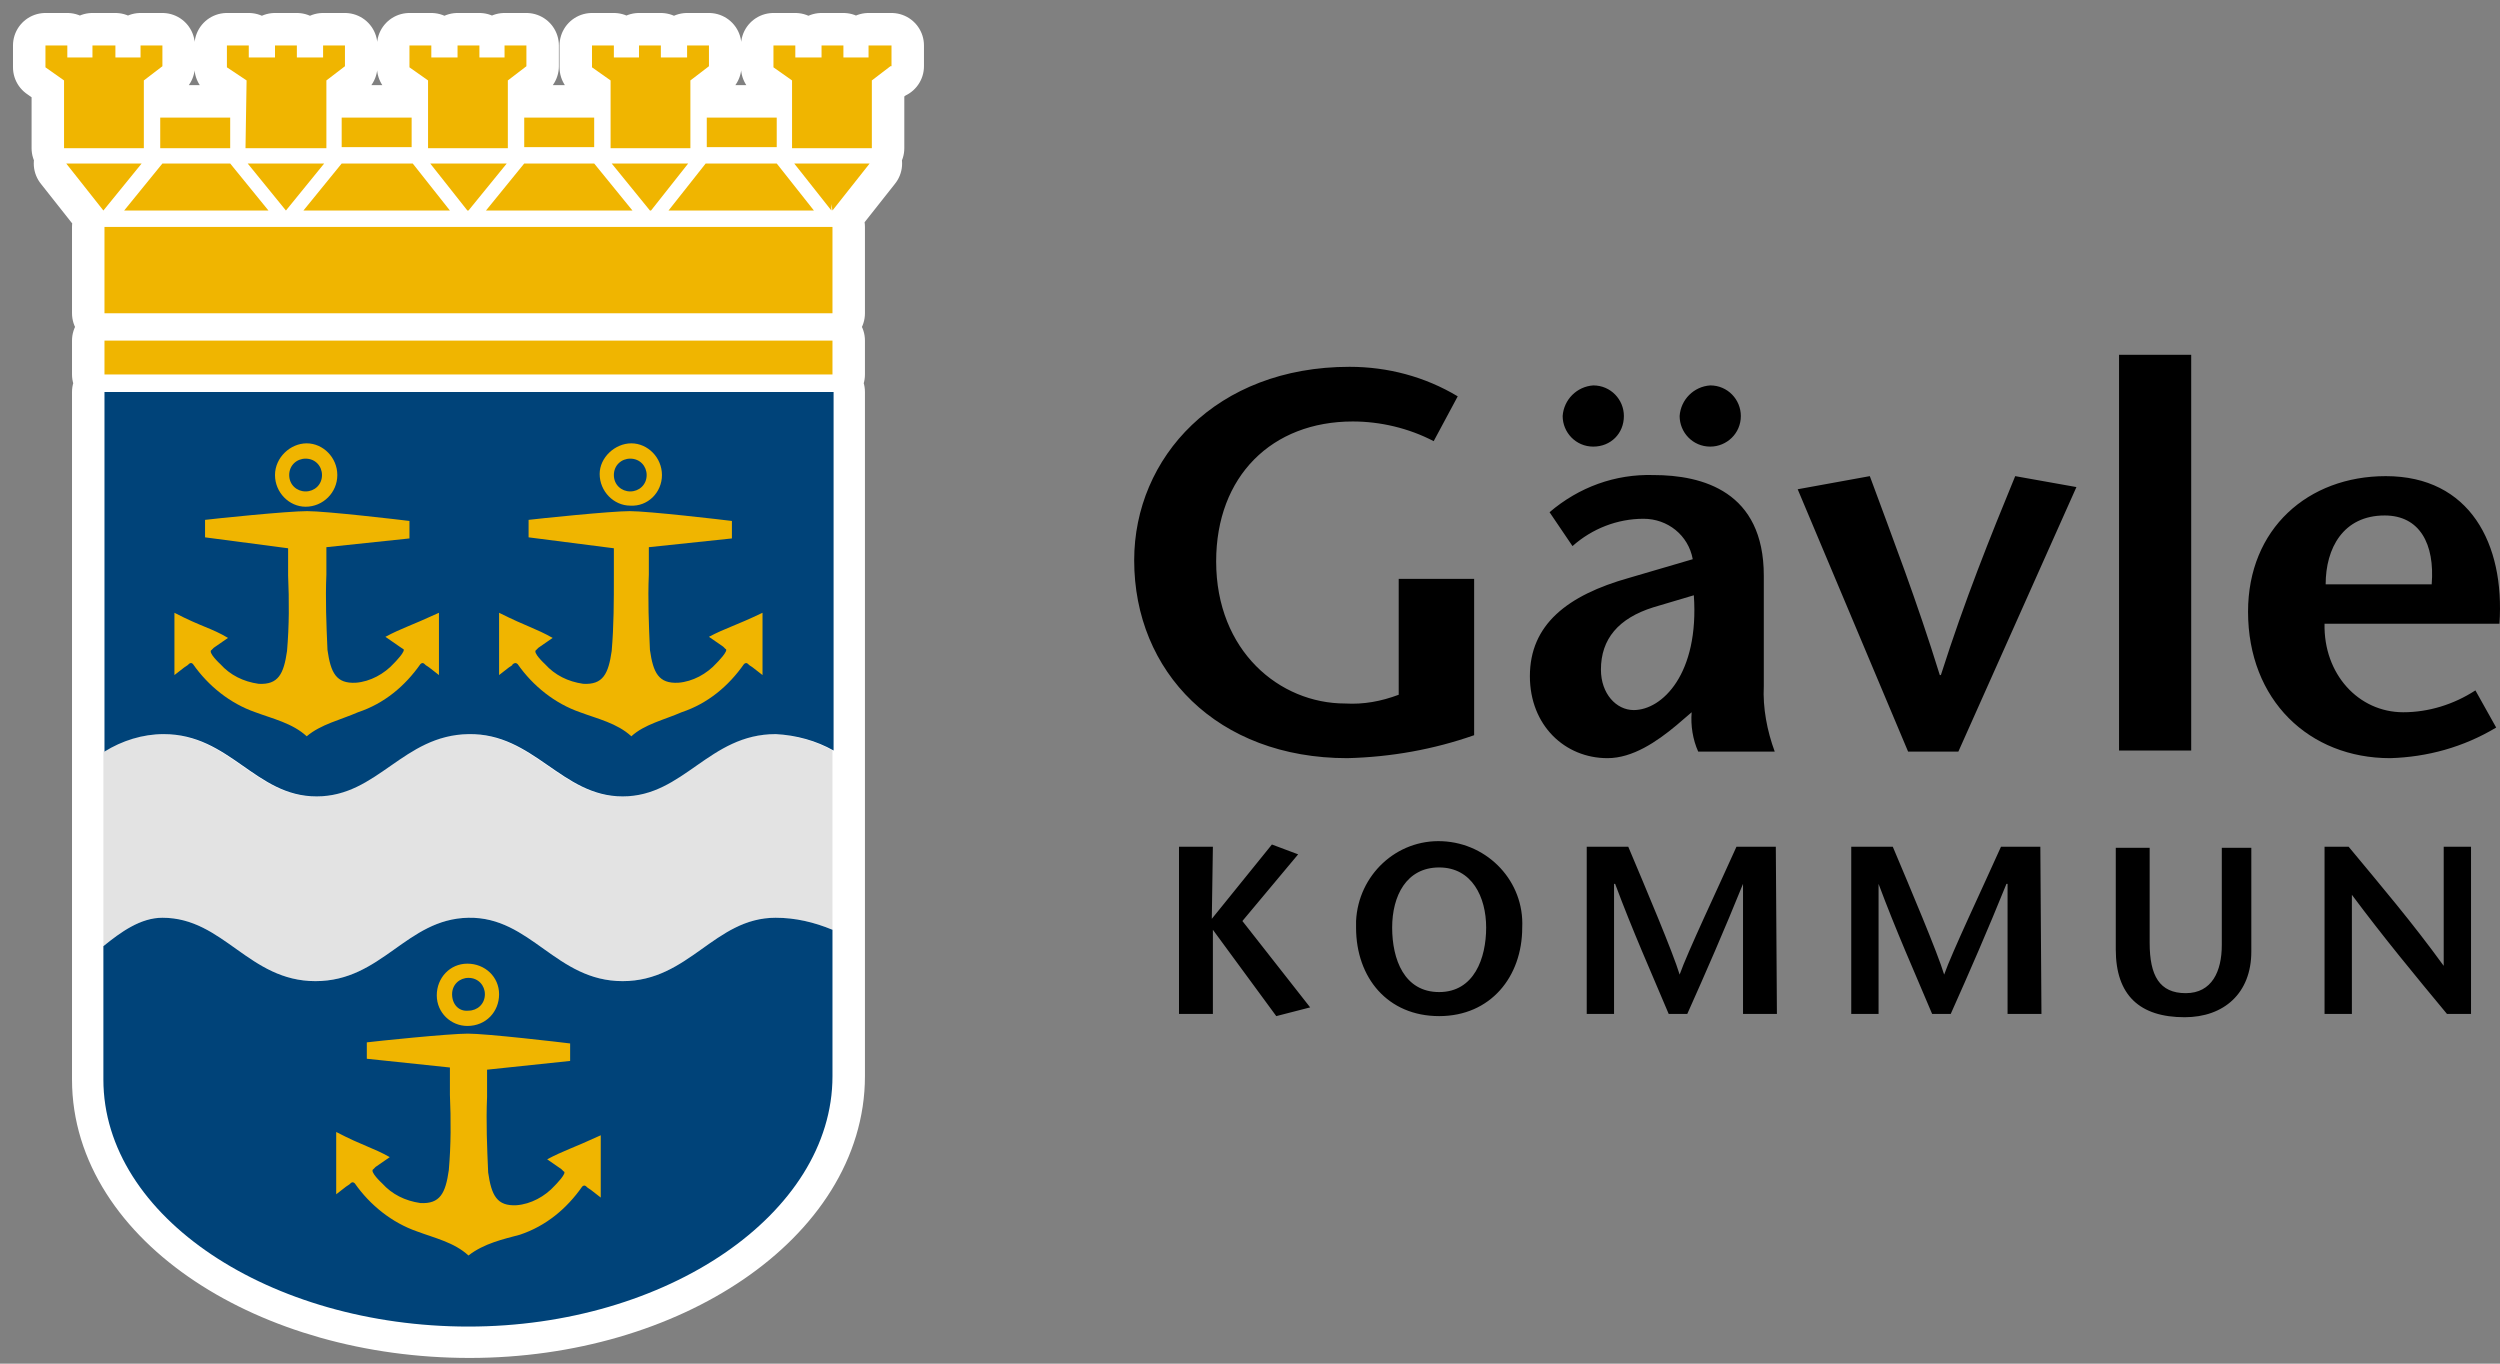
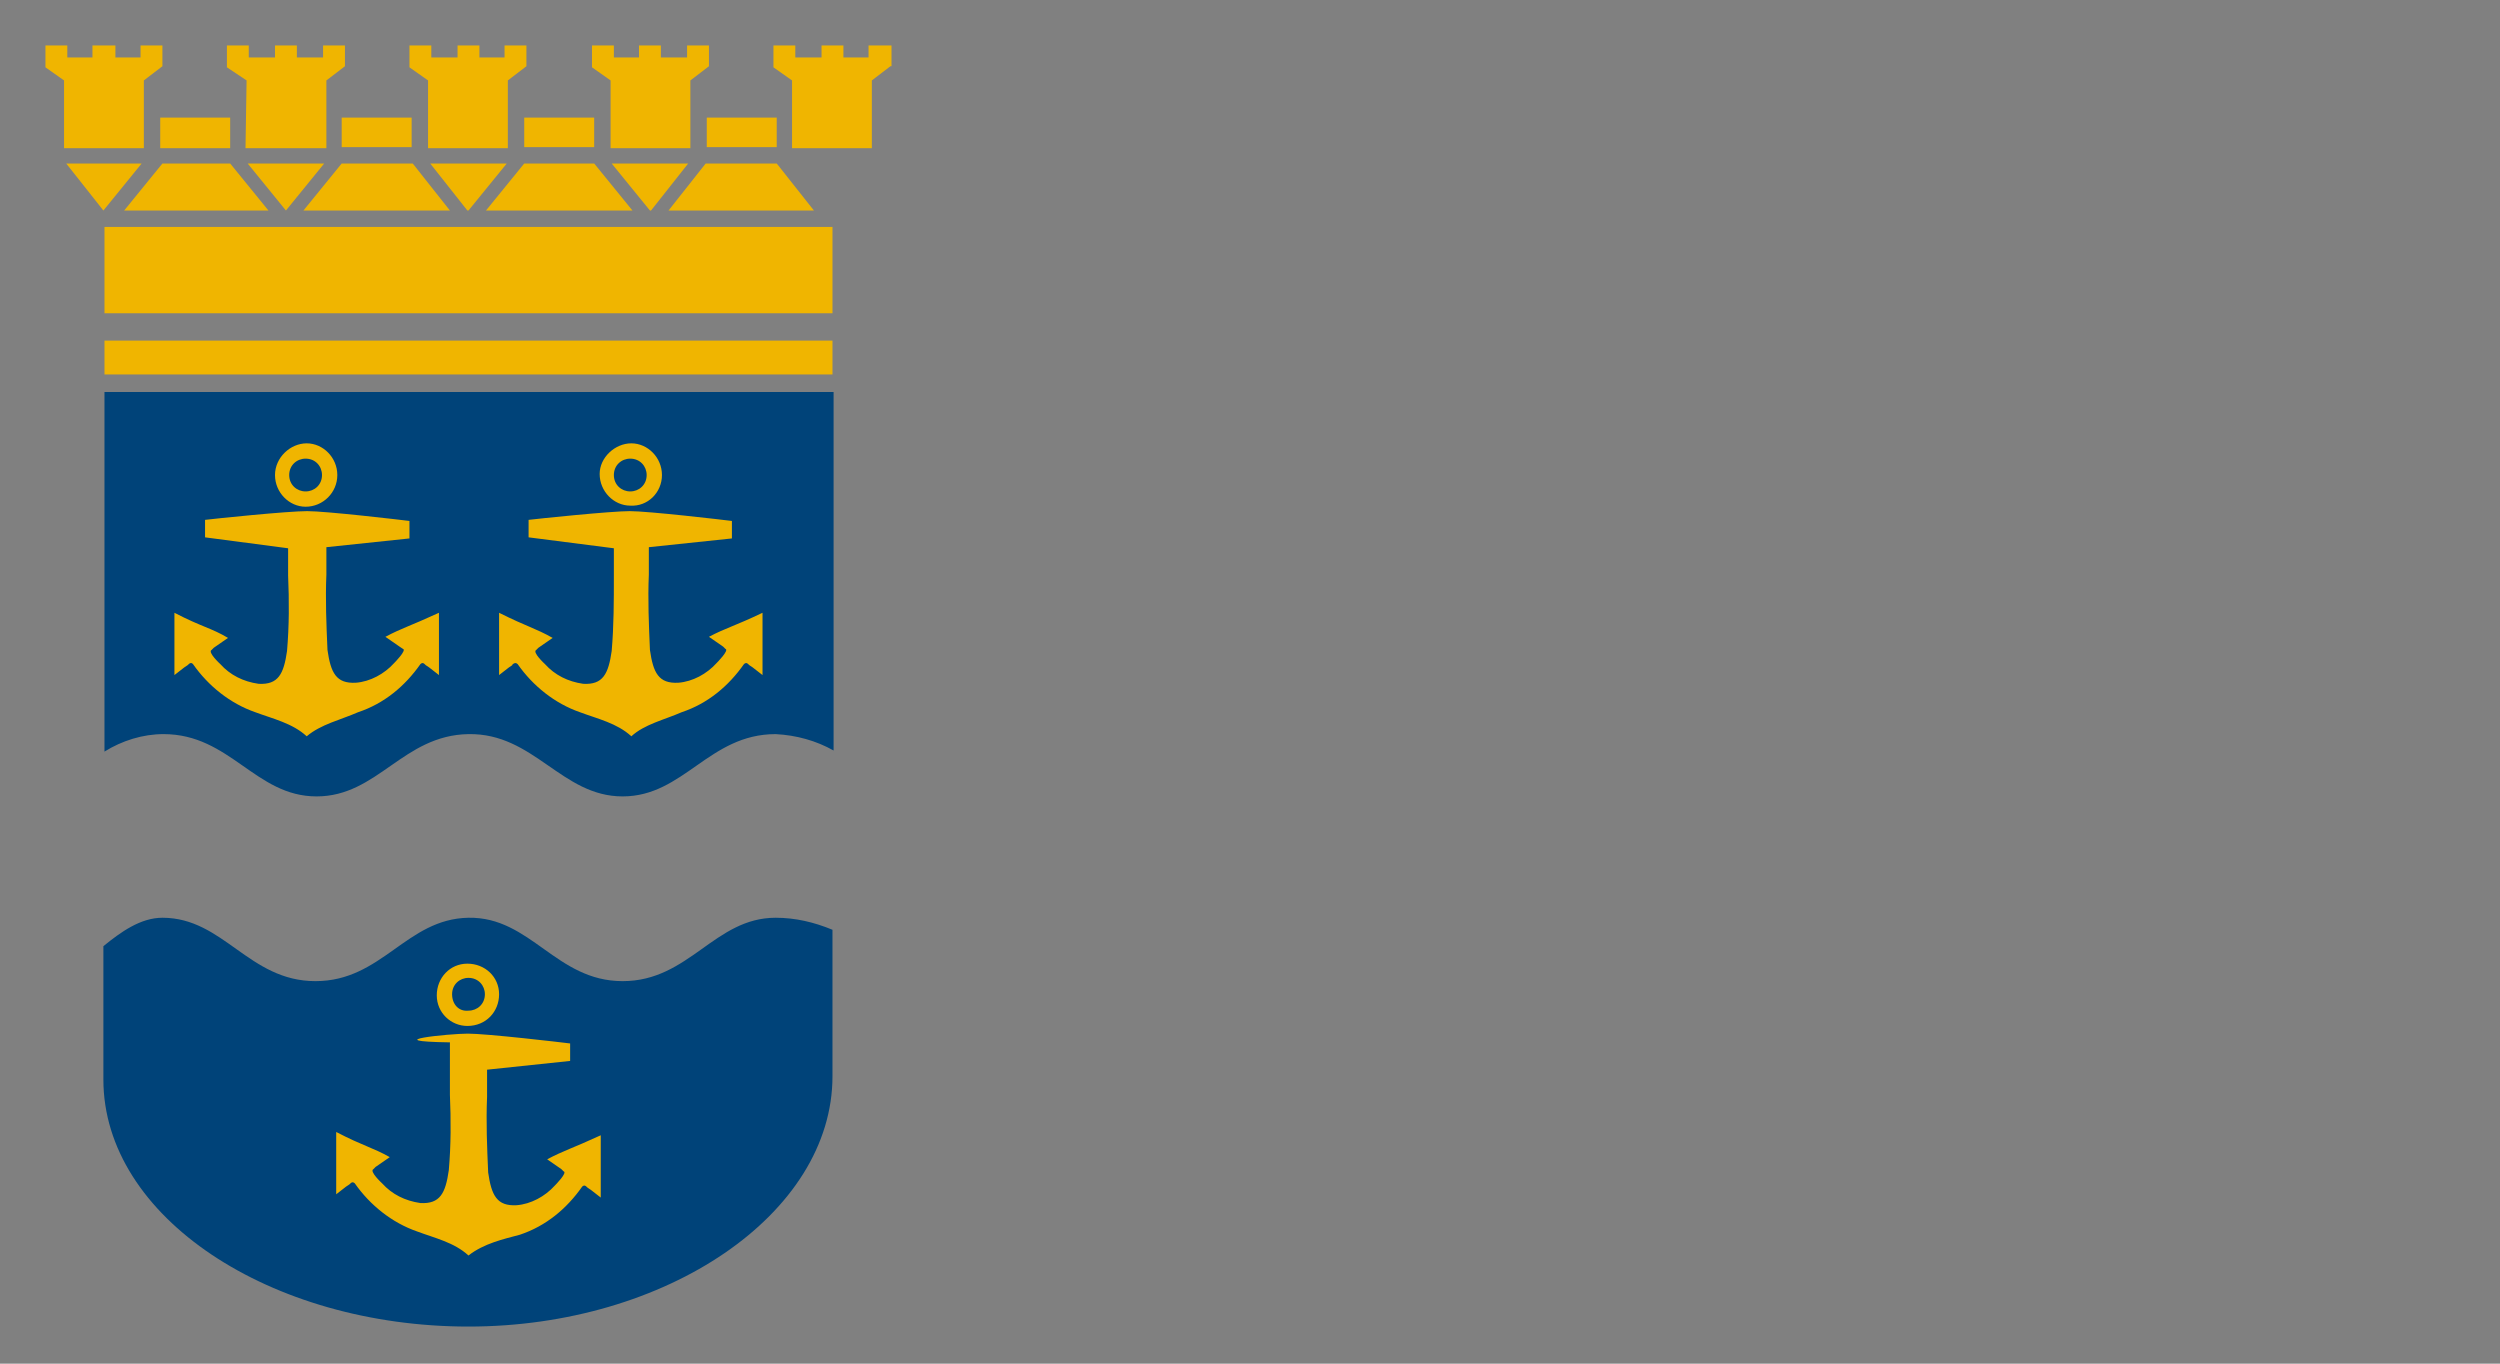
<svg xmlns="http://www.w3.org/2000/svg" width="110" height="60" viewBox="0 0 110 60" fill="none">
  <rect x="0" y="0" width="110" height="60" fill="#808080" stroke="none" />
-   <path d="M64.862 25.471V32.349C63.082 32.974 61.206 33.311 59.282 33.359C53.559 33.359 49.904 29.559 49.904 24.653C49.904 20.132 53.511 16.14 59.379 16.14C61.062 16.14 62.697 16.573 64.14 17.439L63.082 19.411C61.976 18.834 60.725 18.545 59.523 18.545C55.964 18.545 53.511 20.95 53.511 24.701C53.511 28.645 56.301 30.954 59.186 30.954C60.004 31.002 60.773 30.858 61.543 30.569V25.471H64.862ZM74.529 26.192C74.769 29.655 73.134 31.243 71.884 31.243C71.114 31.243 70.441 30.521 70.441 29.463C70.441 28.116 71.21 27.203 72.749 26.721L74.529 26.192ZM70.104 16.958C69.383 17.006 68.806 17.583 68.757 18.305C68.757 19.026 69.335 19.651 70.104 19.651C70.874 19.651 71.451 19.074 71.451 18.305C71.451 17.583 70.874 16.958 70.104 16.958ZM75.25 16.958C74.529 17.006 73.952 17.583 73.904 18.305C73.904 19.026 74.481 19.651 75.25 19.651C75.972 19.651 76.597 19.074 76.597 18.305C76.597 17.583 76.02 16.958 75.25 16.958ZM74.433 31.339C74.385 31.916 74.481 32.541 74.721 33.07H78.088C77.751 32.156 77.559 31.146 77.607 30.184V25.327C77.607 21.623 74.914 20.902 72.749 20.902C71.066 20.854 69.479 21.431 68.18 22.537L69.19 24.028C70.056 23.259 71.162 22.826 72.317 22.826C73.375 22.826 74.288 23.547 74.481 24.605L71.691 25.423C68.95 26.192 67.315 27.491 67.315 29.752C67.315 31.916 68.854 33.359 70.729 33.359C71.836 33.359 72.894 32.637 73.76 31.916L74.433 31.339ZM83.956 33.07L79.098 21.527L82.272 20.95C83.282 23.692 84.341 26.433 85.351 29.703H85.399C86.457 26.385 87.563 23.643 88.669 20.95L91.363 21.431L86.168 33.07H83.956ZM93.238 33.07V15.611H96.413V33.022H93.238V33.07ZM102.329 25.712C102.329 24.124 103.098 22.681 104.926 22.681C106.465 22.681 107.138 23.932 106.994 25.712H102.329ZM109.976 27.443C110.216 23.932 108.677 20.95 104.974 20.95C101.559 20.95 98.914 23.259 98.914 26.914C98.914 30.81 101.607 33.359 105.166 33.359C106.801 33.311 108.389 32.878 109.832 32.012L108.918 30.377C107.956 31.002 106.85 31.339 105.743 31.339C103.771 31.339 102.232 29.655 102.28 27.443H109.976ZM53.319 40.429L55.964 37.158L57.118 37.591L54.665 40.525L57.647 44.325L56.156 44.709L53.367 40.91V44.613H51.876V37.255H53.367L53.319 40.429ZM63.323 43.651C61.783 43.651 61.255 42.209 61.255 40.814C61.255 39.419 61.88 38.168 63.323 38.168C64.766 38.168 65.391 39.467 65.391 40.814C65.391 42.16 64.862 43.651 63.323 43.651ZM63.323 44.709C65.583 44.709 66.978 42.978 66.978 40.814C67.074 38.794 65.487 37.11 63.467 37.014C61.447 36.918 59.764 38.505 59.667 40.525V40.814C59.667 43.026 61.062 44.709 63.323 44.709ZM78.184 44.613H76.693V38.89C75.876 40.91 75.058 42.786 74.24 44.613H73.423C72.653 42.786 71.836 40.958 71.066 38.89H71.018V44.613H69.816V37.255H71.643C72.413 39.082 73.615 41.92 73.904 42.882C74.24 41.92 75.587 39.082 76.405 37.255H78.136L78.184 44.613ZM89.824 44.613H88.333V38.89H88.284C87.467 40.91 86.649 42.786 85.832 44.613H85.014C84.244 42.786 83.427 40.958 82.657 38.89V44.613H81.455V37.255H83.282C84.052 39.082 85.254 41.92 85.543 42.882C85.88 41.92 87.226 39.082 88.044 37.255H89.775L89.824 44.613ZM94.585 37.255V41.487C94.585 42.93 95.018 43.699 96.172 43.699C97.326 43.699 97.759 42.737 97.759 41.583V37.303H99.058V41.872C99.058 43.699 97.856 44.758 96.124 44.758C94.152 44.758 93.094 43.796 93.094 41.776V37.303H94.585V37.255ZM108.725 44.613H107.667C106.272 42.93 104.878 41.246 103.483 39.371V44.613H102.28V37.255H103.339C104.733 38.938 106.128 40.573 107.523 42.497V37.255H108.725V44.613Z" fill="black" />
-   <path d="M4.597 33.07V47.499C4.597 53.559 11.956 58.321 20.661 58.321C29.367 58.321 36.629 53.415 36.629 47.355V17.247H4.597V33.07ZM38.216 2V2.529H37.11V2H36.148V2.529H34.994V2H34.032V2.962L34.85 3.539V6.521H38.361V6.425V3.539L39.178 2.914H39.226V2H38.216ZM20.565 9.263H20.613L22.297 7.194H18.93L20.565 9.263ZM21.383 9.263H27.828L26.144 7.194H23.066L21.383 9.263ZM15.034 5.174H18.112V6.473H15.034V5.174ZM12.581 9.263L14.264 7.194H10.898L12.581 9.263ZM18.834 6.521H22.345V3.539L23.162 2.914V2H22.2V2.529H21.094V2H20.132V2.529H18.978V2H18.016V2.962L18.834 3.539V6.521ZM10.802 6.521H14.361V3.539L15.178 2.914V2H14.216V2.529H13.062V2H12.1V2.529H10.946V2H9.984V2.962L10.85 3.539L10.802 6.521ZM23.066 5.174H26.144V6.473H23.066V5.174ZM13.351 9.263H19.796L18.16 7.194H15.034L13.351 9.263ZM7.05 5.174H10.128V6.521H7.05V5.174ZM26.866 6.521H30.377V3.539L31.194 2.914V2H30.232V2.529H29.078V2H28.116V2.529H27.01V2H26.048V2.962L26.866 3.539V6.521ZM28.645 9.263L30.28 7.194H26.914L28.597 9.263H28.645ZM4.597 9.984H36.629V13.784H4.597V9.984ZM31.05 7.194L29.415 9.263H35.812L34.176 7.194H31.05ZM4.597 14.986H36.629V16.477H4.597V14.986ZM31.098 5.174H34.176V6.473H31.098V5.174ZM11.812 9.263L10.128 7.194H7.146L5.463 9.263H11.812ZM6.329 3.539L7.146 2.914V2H6.184V2.529H5.078V2H4.068V2.529H2.962V2H2V2.962L2.818 3.539V6.521H6.329V3.539ZM2.914 7.194L4.549 9.263L6.232 7.194H2.914ZM36.581 9.263H36.629L38.264 7.194H34.946L36.581 9.263Z" fill="white" stroke="white" stroke-width="2.857" stroke-linecap="round" stroke-linejoin="round" />
-   <path d="M36.629 40.91C35.812 40.573 34.994 40.381 34.128 40.381C31.435 40.381 30.329 43.17 27.395 43.17C24.461 43.17 23.355 40.333 20.613 40.381C17.872 40.429 16.814 43.17 13.88 43.17C10.946 43.17 9.84 40.381 7.146 40.381C6.185 40.381 5.319 41.006 4.549 41.631V33.07C5.319 32.589 6.233 32.3 7.146 32.3C10.08 32.3 11.187 35.042 13.88 35.042C16.573 35.042 17.68 32.349 20.565 32.3C23.451 32.252 24.654 35.042 27.347 35.042C30.04 35.042 31.146 32.3 34.08 32.3C34.994 32.349 35.86 32.589 36.629 33.022V40.91Z" fill="#E3E3E3" />
  <path d="M36.629 40.91C35.812 40.573 34.994 40.381 34.128 40.381C31.435 40.381 30.329 43.17 27.395 43.17C24.461 43.17 23.355 40.333 20.613 40.381C17.872 40.429 16.814 43.17 13.88 43.17C10.946 43.17 9.84 40.381 7.146 40.381C6.185 40.381 5.319 41.006 4.549 41.631V47.499C4.549 53.559 11.908 58.369 20.613 58.369C29.319 58.369 36.629 53.415 36.629 47.355V40.91ZM4.597 33.07C5.367 32.589 6.281 32.301 7.195 32.301C10.129 32.301 11.235 35.042 13.928 35.042C16.621 35.042 17.728 32.349 20.613 32.301C23.499 32.253 24.702 35.042 27.395 35.042C30.088 35.042 31.195 32.301 34.128 32.301C35.042 32.349 35.908 32.589 36.678 33.022V17.247H4.597V33.07Z" fill="#004379" />
-   <path d="M29.126 20.902C29.126 20.132 28.501 19.507 27.779 19.507C27.058 19.507 26.385 20.132 26.385 20.854C26.385 21.623 27.01 22.248 27.731 22.248C28.501 22.296 29.126 21.671 29.126 20.902ZM27.01 20.902C27.01 20.469 27.347 20.18 27.731 20.18C28.164 20.18 28.453 20.517 28.453 20.902C28.453 21.334 28.116 21.623 27.731 21.623C27.347 21.623 27.01 21.334 27.01 20.902ZM27.779 32.397C27.154 31.819 26.288 31.627 25.519 31.338C24.413 30.954 23.451 30.184 22.777 29.222C22.777 29.222 22.729 29.174 22.681 29.174C22.633 29.174 22.537 29.222 22.537 29.27L22.393 29.366L21.96 29.703V26.962C23.21 27.587 23.547 27.635 24.317 28.068L23.691 28.501L23.595 28.597C23.403 28.693 23.98 29.222 23.98 29.222C24.413 29.703 24.99 29.992 25.663 30.088C26.529 30.136 26.769 29.655 26.914 28.645C27.01 27.539 27.01 26.433 27.01 25.326V24.124L23.258 23.643V22.874C23.643 22.826 26.866 22.489 27.731 22.489H27.683C28.549 22.489 31.82 22.874 32.204 22.922V23.691L28.549 24.076V25.278C28.501 26.385 28.549 27.491 28.597 28.597C28.741 29.607 28.982 30.088 29.848 30.04C30.473 29.992 31.098 29.655 31.531 29.174C31.531 29.174 32.108 28.597 31.916 28.549L31.82 28.453L31.194 28.02C31.916 27.635 32.349 27.539 33.551 26.962V29.703L33.118 29.366L32.974 29.27C32.926 29.222 32.878 29.174 32.83 29.174C32.781 29.174 32.733 29.222 32.733 29.222C32.06 30.184 31.146 30.954 29.992 31.338C29.222 31.675 28.357 31.867 27.779 32.397ZM14.842 20.902C14.842 20.132 14.216 19.507 13.495 19.507C12.774 19.507 12.1 20.132 12.1 20.902C12.1 21.671 12.725 22.296 13.447 22.296C14.216 22.296 14.842 21.671 14.842 20.902ZM12.725 20.902C12.725 20.469 13.062 20.18 13.447 20.18C13.88 20.18 14.168 20.517 14.168 20.902C14.168 21.334 13.832 21.623 13.447 21.623C13.062 21.623 12.725 21.334 12.725 20.902ZM13.495 32.397C12.87 31.819 12.004 31.627 11.234 31.338C10.128 30.954 9.166 30.184 8.493 29.222C8.445 29.174 8.445 29.174 8.397 29.174C8.349 29.174 8.301 29.222 8.252 29.27L8.108 29.366L7.675 29.703V26.962C8.878 27.587 9.311 27.635 10.032 28.068L9.407 28.501L9.311 28.597C9.118 28.693 9.695 29.222 9.695 29.222C10.128 29.703 10.705 29.992 11.379 30.088C12.244 30.136 12.485 29.655 12.629 28.645C12.725 27.539 12.725 26.433 12.677 25.326V24.124L9.022 23.643V22.874C9.407 22.826 12.629 22.489 13.543 22.489H13.495C14.361 22.489 17.631 22.874 18.016 22.922V23.691L14.361 24.076V25.278C14.313 26.385 14.361 27.491 14.409 28.597C14.553 29.607 14.793 30.088 15.659 30.04C16.285 29.992 16.91 29.655 17.343 29.174C17.343 29.174 17.92 28.597 17.727 28.549L17.583 28.453L16.958 28.02C17.679 27.635 18.064 27.539 19.314 26.962V29.703L18.882 29.366L18.737 29.27C18.689 29.222 18.641 29.174 18.593 29.174C18.545 29.174 18.497 29.222 18.497 29.222C17.824 30.184 16.91 30.954 15.755 31.338C14.986 31.675 14.12 31.867 13.495 32.397ZM21.96 43.747C21.96 42.978 21.335 42.401 20.565 42.401C19.796 42.401 19.218 43.026 19.218 43.795C19.218 44.565 19.844 45.142 20.565 45.142C21.383 45.142 21.96 44.517 21.96 43.747ZM19.892 43.747C19.892 43.314 20.228 43.026 20.613 43.026C21.046 43.026 21.335 43.362 21.335 43.747C21.335 44.18 20.998 44.469 20.613 44.469C20.18 44.517 19.892 44.18 19.892 43.747ZM20.613 55.242C19.988 54.665 19.122 54.473 18.353 54.184C17.246 53.799 16.285 53.03 15.611 52.068C15.611 52.068 15.563 52.02 15.515 52.02C15.467 52.02 15.419 52.068 15.371 52.116L15.226 52.212L14.793 52.549V49.807C15.996 50.433 16.381 50.481 17.15 50.914L16.525 51.346L16.429 51.443C16.236 51.539 16.814 52.068 16.814 52.068C17.246 52.549 17.824 52.837 18.497 52.934C19.363 52.982 19.603 52.501 19.747 51.491C19.844 50.385 19.844 49.278 19.796 48.172V46.97L16.14 46.585V45.864C16.525 45.815 19.747 45.479 20.613 45.479H20.565C21.431 45.479 24.701 45.864 25.086 45.912V46.681L21.431 47.066V48.268C21.383 49.374 21.431 50.481 21.479 51.587C21.623 52.597 21.864 53.078 22.729 53.03C23.355 52.982 23.98 52.645 24.413 52.164C24.413 52.164 24.99 51.587 24.797 51.539L24.701 51.443L24.076 51.01C24.797 50.625 25.182 50.529 26.433 49.952V52.693L26 52.356L25.856 52.26C25.808 52.212 25.759 52.164 25.711 52.164C25.663 52.164 25.615 52.212 25.615 52.212C24.942 53.174 24.028 53.944 22.874 54.328C22.152 54.521 21.287 54.713 20.613 55.242Z" fill="#F0B500" />
+   <path d="M29.126 20.902C29.126 20.132 28.501 19.507 27.779 19.507C27.058 19.507 26.385 20.132 26.385 20.854C26.385 21.623 27.01 22.248 27.731 22.248C28.501 22.296 29.126 21.671 29.126 20.902ZM27.01 20.902C27.01 20.469 27.347 20.18 27.731 20.18C28.164 20.18 28.453 20.517 28.453 20.902C28.453 21.334 28.116 21.623 27.731 21.623C27.347 21.623 27.01 21.334 27.01 20.902ZM27.779 32.397C27.154 31.819 26.288 31.627 25.519 31.338C24.413 30.954 23.451 30.184 22.777 29.222C22.777 29.222 22.729 29.174 22.681 29.174C22.633 29.174 22.537 29.222 22.537 29.27L22.393 29.366L21.96 29.703V26.962C23.21 27.587 23.547 27.635 24.317 28.068L23.691 28.501L23.595 28.597C23.403 28.693 23.98 29.222 23.98 29.222C24.413 29.703 24.99 29.992 25.663 30.088C26.529 30.136 26.769 29.655 26.914 28.645C27.01 27.539 27.01 26.433 27.01 25.326V24.124L23.258 23.643V22.874C23.643 22.826 26.866 22.489 27.731 22.489H27.683C28.549 22.489 31.82 22.874 32.204 22.922V23.691L28.549 24.076V25.278C28.501 26.385 28.549 27.491 28.597 28.597C28.741 29.607 28.982 30.088 29.848 30.04C30.473 29.992 31.098 29.655 31.531 29.174C31.531 29.174 32.108 28.597 31.916 28.549L31.82 28.453L31.194 28.02C31.916 27.635 32.349 27.539 33.551 26.962V29.703L33.118 29.366L32.974 29.27C32.926 29.222 32.878 29.174 32.83 29.174C32.781 29.174 32.733 29.222 32.733 29.222C32.06 30.184 31.146 30.954 29.992 31.338C29.222 31.675 28.357 31.867 27.779 32.397ZM14.842 20.902C14.842 20.132 14.216 19.507 13.495 19.507C12.774 19.507 12.1 20.132 12.1 20.902C12.1 21.671 12.725 22.296 13.447 22.296C14.216 22.296 14.842 21.671 14.842 20.902ZM12.725 20.902C12.725 20.469 13.062 20.18 13.447 20.18C13.88 20.18 14.168 20.517 14.168 20.902C14.168 21.334 13.832 21.623 13.447 21.623C13.062 21.623 12.725 21.334 12.725 20.902ZM13.495 32.397C12.87 31.819 12.004 31.627 11.234 31.338C10.128 30.954 9.166 30.184 8.493 29.222C8.445 29.174 8.445 29.174 8.397 29.174C8.349 29.174 8.301 29.222 8.252 29.27L8.108 29.366L7.675 29.703V26.962C8.878 27.587 9.311 27.635 10.032 28.068L9.407 28.501L9.311 28.597C9.118 28.693 9.695 29.222 9.695 29.222C10.128 29.703 10.705 29.992 11.379 30.088C12.244 30.136 12.485 29.655 12.629 28.645C12.725 27.539 12.725 26.433 12.677 25.326V24.124L9.022 23.643V22.874C9.407 22.826 12.629 22.489 13.543 22.489H13.495C14.361 22.489 17.631 22.874 18.016 22.922V23.691L14.361 24.076V25.278C14.313 26.385 14.361 27.491 14.409 28.597C14.553 29.607 14.793 30.088 15.659 30.04C16.285 29.992 16.91 29.655 17.343 29.174C17.343 29.174 17.92 28.597 17.727 28.549L17.583 28.453L16.958 28.02C17.679 27.635 18.064 27.539 19.314 26.962V29.703L18.882 29.366L18.737 29.27C18.689 29.222 18.641 29.174 18.593 29.174C18.545 29.174 18.497 29.222 18.497 29.222C17.824 30.184 16.91 30.954 15.755 31.338C14.986 31.675 14.12 31.867 13.495 32.397ZM21.96 43.747C21.96 42.978 21.335 42.401 20.565 42.401C19.796 42.401 19.218 43.026 19.218 43.795C19.218 44.565 19.844 45.142 20.565 45.142C21.383 45.142 21.96 44.517 21.96 43.747ZM19.892 43.747C19.892 43.314 20.228 43.026 20.613 43.026C21.046 43.026 21.335 43.362 21.335 43.747C21.335 44.18 20.998 44.469 20.613 44.469C20.18 44.517 19.892 44.18 19.892 43.747ZM20.613 55.242C19.988 54.665 19.122 54.473 18.353 54.184C17.246 53.799 16.285 53.03 15.611 52.068C15.611 52.068 15.563 52.02 15.515 52.02C15.467 52.02 15.419 52.068 15.371 52.116L15.226 52.212L14.793 52.549V49.807C15.996 50.433 16.381 50.481 17.15 50.914L16.525 51.346L16.429 51.443C16.236 51.539 16.814 52.068 16.814 52.068C17.246 52.549 17.824 52.837 18.497 52.934C19.363 52.982 19.603 52.501 19.747 51.491C19.844 50.385 19.844 49.278 19.796 48.172V46.97V45.864C16.525 45.815 19.747 45.479 20.613 45.479H20.565C21.431 45.479 24.701 45.864 25.086 45.912V46.681L21.431 47.066V48.268C21.383 49.374 21.431 50.481 21.479 51.587C21.623 52.597 21.864 53.078 22.729 53.03C23.355 52.982 23.98 52.645 24.413 52.164C24.413 52.164 24.99 51.587 24.797 51.539L24.701 51.443L24.076 51.01C24.797 50.625 25.182 50.529 26.433 49.952V52.693L26 52.356L25.856 52.26C25.808 52.212 25.759 52.164 25.711 52.164C25.663 52.164 25.615 52.212 25.615 52.212C24.942 53.174 24.028 53.944 22.874 54.328C22.152 54.521 21.287 54.713 20.613 55.242Z" fill="#F0B500" />
  <path d="M39.226 2H38.216V2.529H37.11V2H36.148V2.529H34.994V2H34.032V2.962L34.85 3.539V6.521H38.361V3.539L39.178 2.914H39.226V2ZM22.297 7.194H18.93L20.565 9.263H20.613L22.297 7.194ZM26.144 7.194H23.066L21.383 9.263H27.828L26.144 7.194ZM15.034 5.174H18.112V6.473H15.034V5.174ZM12.581 9.263L14.264 7.194H10.898L12.581 9.263ZM22.345 6.521V3.539L23.162 2.914V2H22.2V2.529H21.094V2H20.132V2.529H18.978V2H18.016V2.962L18.834 3.539V6.521H22.345ZM14.361 6.521V3.539L15.178 2.914V2H14.216V2.529H13.062V2H12.1V2.529H10.946V2H9.984V2.962L10.85 3.539L10.802 6.521H14.361ZM23.066 5.174H26.144V6.473H23.066V5.174ZM18.16 7.194H15.034L13.351 9.263H19.796L18.16 7.194ZM7.05 5.174H10.128V6.521H7.05V5.174ZM30.377 6.521V3.539L31.194 2.914V2H30.232V2.529H29.078V2H28.116V2.529H27.01V2H26.048V2.962L26.866 3.539V6.521H30.377ZM30.28 7.194H26.914L28.597 9.263H28.645L30.28 7.194ZM4.597 9.984H36.629V13.784H4.597V9.984ZM29.415 9.263H35.812L34.176 7.194H31.05L29.415 9.263ZM4.597 14.986H36.629V16.477H4.597V14.986ZM31.098 5.174H34.176V6.473H31.098V5.174ZM11.812 9.263L10.128 7.194H7.146L5.463 9.263H11.812ZM6.329 6.521V3.539L7.146 2.914V2H6.184V2.529H5.078V2H4.068V2.529H2.962V2H2V2.962L2.818 3.539V6.521H6.329ZM6.232 7.194H2.914L4.549 9.263L6.232 7.194Z" fill="#F0B500" />
-   <path d="M34.946 7.194L36.581 9.262V8.974L36.629 9.262L38.264 7.194H34.946Z" fill="#F0B500" />
</svg>